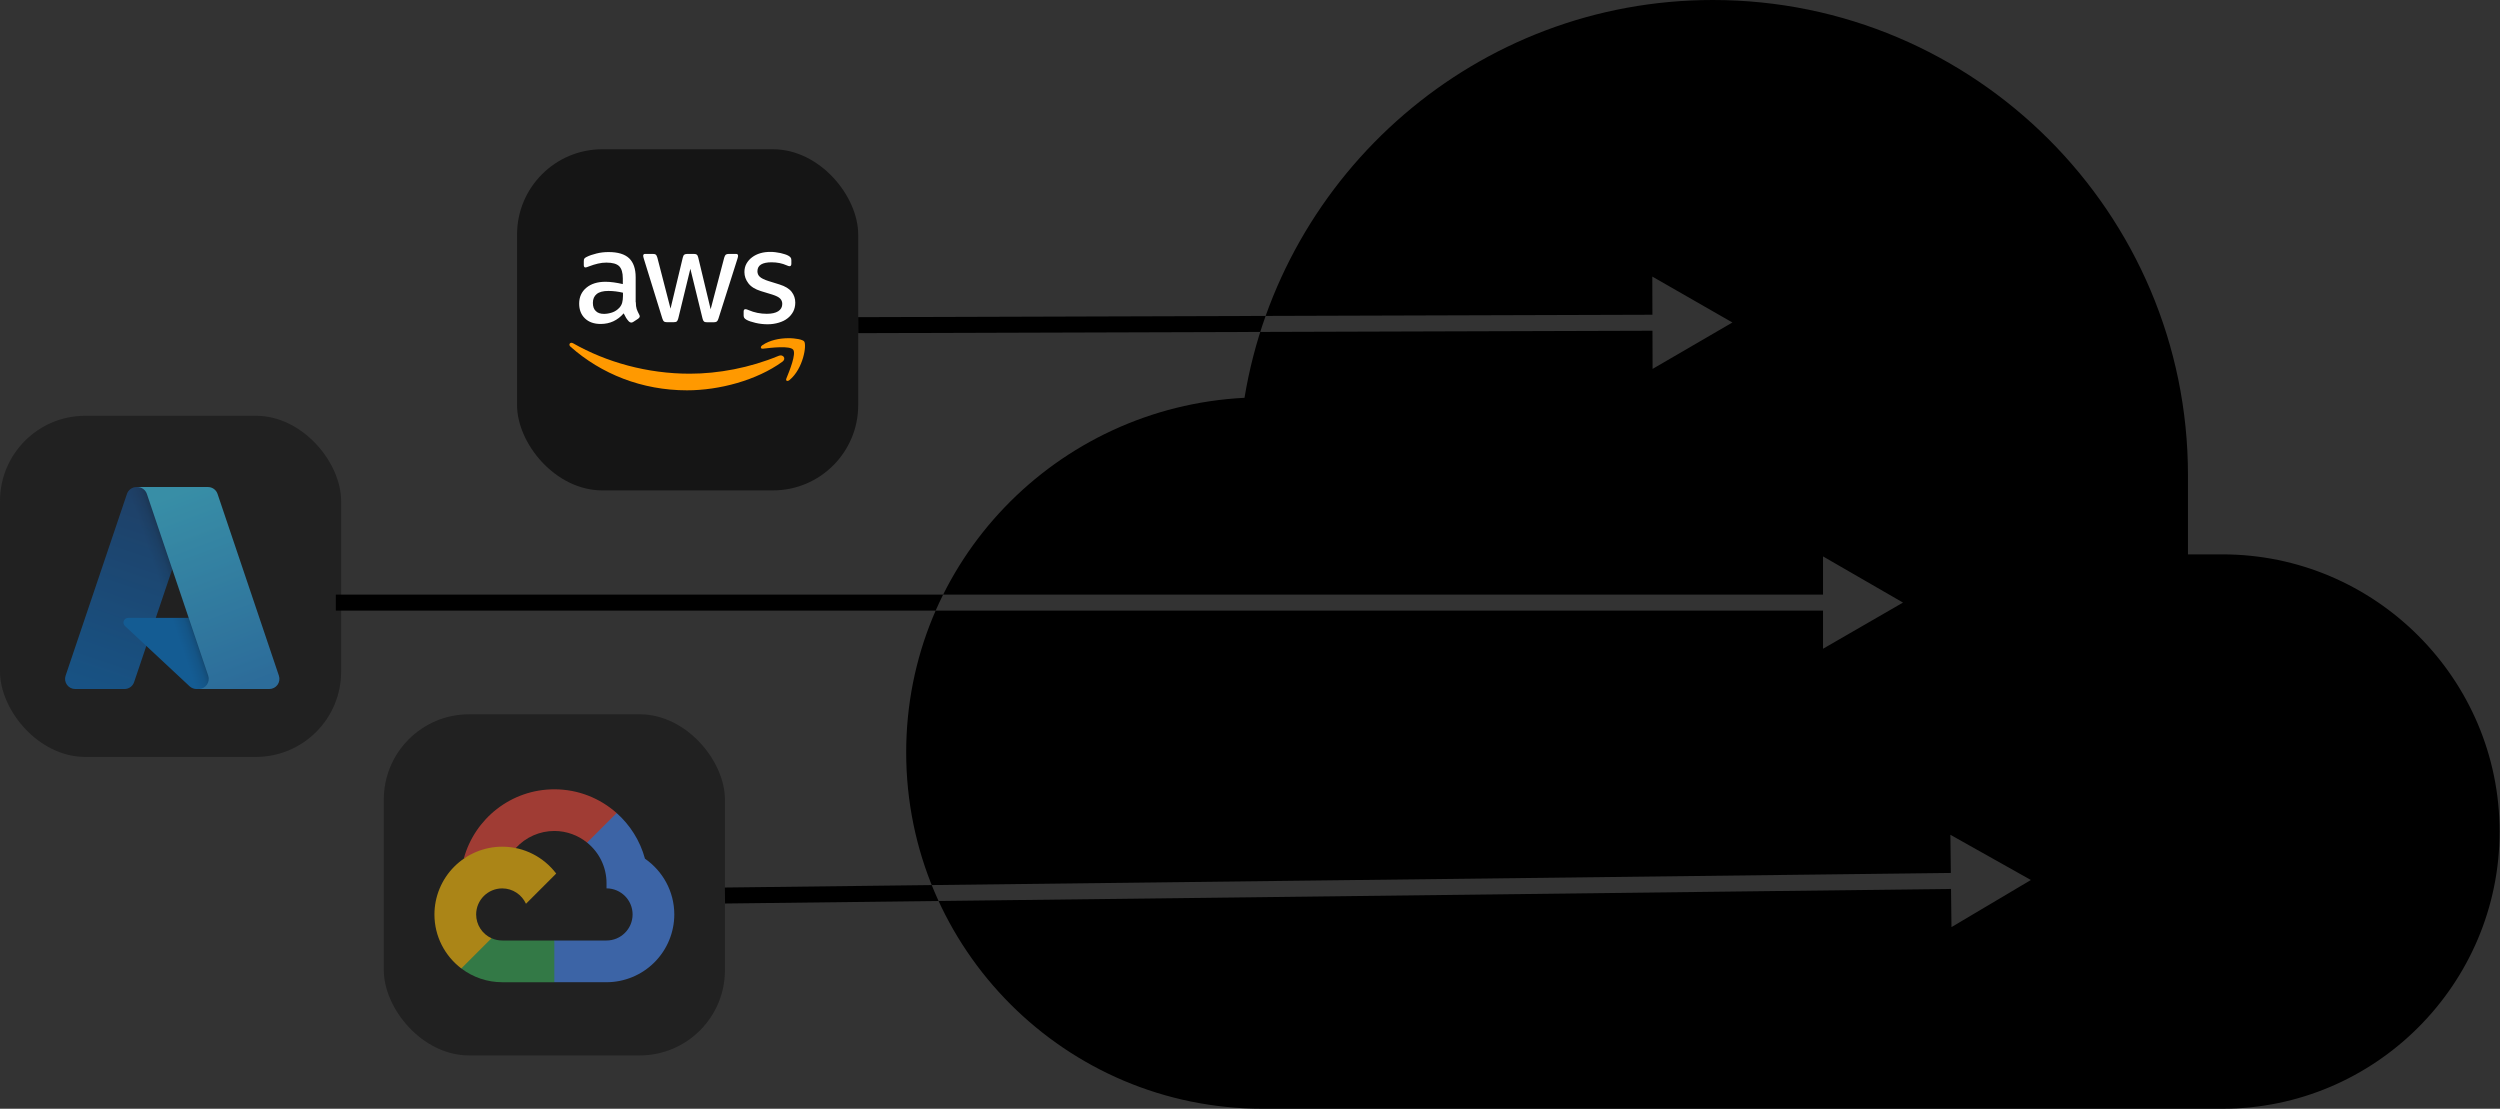
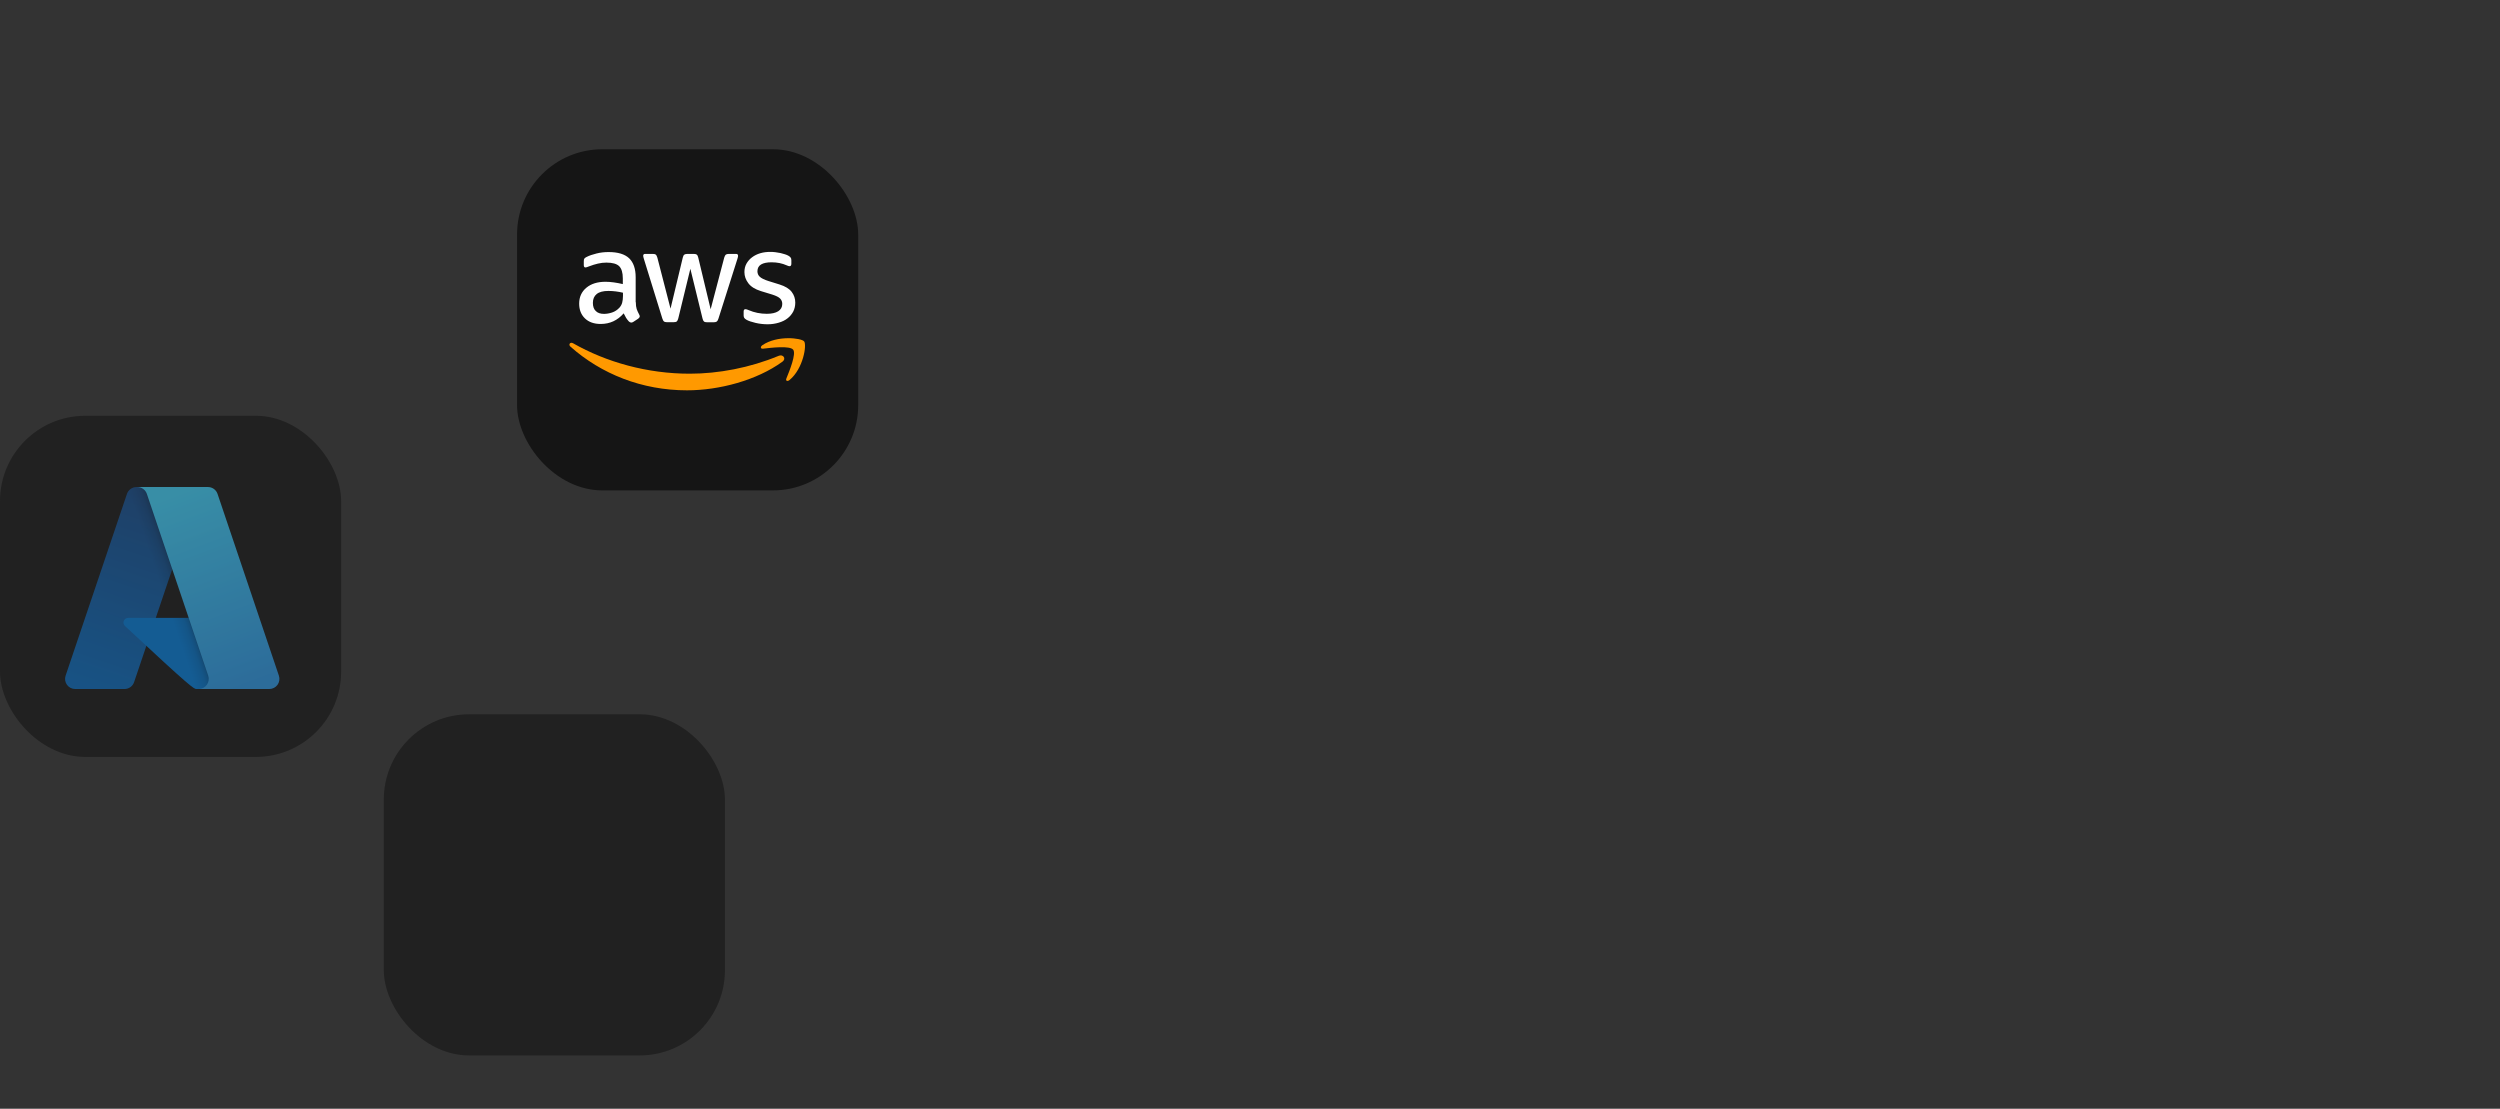
<svg xmlns="http://www.w3.org/2000/svg" width="469" height="208" viewBox="0 0 469 208" fill="none">
  <rect x="0" y="0" width="469" height="208" fill="#333333" stroke="none" />
  <rect x="97" y="28" width="64" height="64" rx="16" fill="#151515" />
  <g clip-path="url(#clip0_19_909)">
    <path d="M119.28 56.688C119.28 57.223 119.339 57.656 119.442 57.974C119.559 58.292 119.706 58.638 119.912 59.014C119.986 59.129 120.015 59.245 120.015 59.346C120.015 59.49 119.927 59.635 119.736 59.779L118.81 60.386C118.677 60.472 118.545 60.516 118.427 60.516C118.28 60.516 118.133 60.444 117.986 60.314C117.781 60.097 117.604 59.866 117.457 59.635C117.31 59.389 117.163 59.115 117.002 58.783C115.855 60.111 114.415 60.776 112.68 60.776C111.445 60.776 110.46 60.429 109.74 59.736C109.02 59.043 108.652 58.118 108.652 56.963C108.652 55.735 109.093 54.739 109.99 53.988C110.887 53.237 112.077 52.861 113.591 52.861C114.091 52.861 114.606 52.904 115.149 52.977C115.693 53.049 116.252 53.164 116.84 53.294V52.24C116.84 51.142 116.605 50.377 116.149 49.929C115.679 49.481 114.885 49.265 113.753 49.265C113.239 49.265 112.709 49.322 112.166 49.453C111.622 49.583 111.092 49.741 110.578 49.944C110.343 50.045 110.166 50.102 110.063 50.131C109.961 50.16 109.887 50.175 109.828 50.175C109.623 50.175 109.52 50.03 109.52 49.727V49.019C109.52 48.788 109.549 48.615 109.623 48.514C109.696 48.413 109.828 48.312 110.034 48.21C110.549 47.95 111.166 47.734 111.886 47.56C112.606 47.373 113.371 47.286 114.179 47.286C115.929 47.286 117.207 47.676 118.031 48.456C118.839 49.236 119.251 50.42 119.251 52.009V56.688H119.28ZM113.312 58.884C113.797 58.884 114.297 58.797 114.826 58.624C115.355 58.45 115.826 58.133 116.223 57.699C116.458 57.425 116.634 57.122 116.722 56.775C116.811 56.428 116.869 56.01 116.869 55.519V54.912C116.443 54.811 115.987 54.724 115.517 54.666C115.047 54.609 114.591 54.58 114.135 54.58C113.15 54.58 112.43 54.767 111.945 55.157C111.46 55.547 111.225 56.096 111.225 56.818C111.225 57.497 111.401 58.003 111.769 58.349C112.121 58.71 112.636 58.884 113.312 58.884ZM125.116 60.444C124.851 60.444 124.675 60.4 124.557 60.299C124.44 60.212 124.337 60.01 124.248 59.736L120.794 48.572C120.706 48.283 120.662 48.095 120.662 47.994C120.662 47.763 120.779 47.633 121.015 47.633H122.455C122.734 47.633 122.925 47.676 123.028 47.777C123.146 47.864 123.234 48.066 123.322 48.34L125.792 57.902L128.085 48.34C128.158 48.052 128.247 47.864 128.364 47.777C128.482 47.691 128.688 47.633 128.952 47.633H130.128C130.408 47.633 130.599 47.676 130.716 47.777C130.834 47.864 130.937 48.066 130.995 48.34L133.318 58.017L135.861 48.34C135.949 48.052 136.052 47.864 136.155 47.777C136.273 47.691 136.464 47.633 136.728 47.633H138.095C138.331 47.633 138.463 47.748 138.463 47.994C138.463 48.066 138.448 48.138 138.433 48.225C138.419 48.312 138.389 48.427 138.331 48.586L134.788 59.75C134.7 60.039 134.597 60.227 134.479 60.314C134.362 60.4 134.171 60.458 133.921 60.458H132.657C132.377 60.458 132.186 60.415 132.069 60.314C131.951 60.212 131.848 60.025 131.789 59.736L129.511 50.42L127.247 59.721C127.174 60.01 127.085 60.198 126.968 60.299C126.85 60.4 126.644 60.444 126.38 60.444H125.116ZM144.004 60.834C143.24 60.834 142.476 60.747 141.741 60.574C141.006 60.4 140.433 60.212 140.05 59.996C139.815 59.866 139.653 59.721 139.595 59.591C139.536 59.461 139.506 59.317 139.506 59.187V58.45C139.506 58.147 139.624 58.003 139.845 58.003C139.933 58.003 140.021 58.017 140.109 58.046C140.197 58.075 140.33 58.133 140.477 58.191C140.976 58.407 141.52 58.58 142.094 58.696C142.682 58.812 143.255 58.869 143.843 58.869C144.769 58.869 145.489 58.71 145.989 58.393C146.489 58.075 146.753 57.613 146.753 57.021C146.753 56.616 146.621 56.284 146.356 56.01C146.092 55.735 145.592 55.49 144.872 55.259L142.74 54.609C141.667 54.276 140.874 53.785 140.388 53.136C139.903 52.5 139.653 51.792 139.653 51.041C139.653 50.435 139.786 49.9 140.05 49.438C140.315 48.976 140.668 48.572 141.109 48.254C141.55 47.922 142.049 47.676 142.637 47.503C143.225 47.329 143.843 47.257 144.49 47.257C144.813 47.257 145.151 47.272 145.474 47.315C145.813 47.358 146.121 47.416 146.43 47.474C146.724 47.546 147.003 47.618 147.268 47.705C147.532 47.792 147.738 47.878 147.885 47.965C148.091 48.08 148.238 48.196 148.326 48.326C148.414 48.441 148.458 48.6 148.458 48.803V49.481C148.458 49.785 148.341 49.944 148.12 49.944C148.003 49.944 147.812 49.886 147.562 49.77C146.724 49.395 145.783 49.207 144.739 49.207C143.902 49.207 143.24 49.337 142.784 49.611C142.329 49.886 142.094 50.305 142.094 50.897C142.094 51.301 142.241 51.648 142.535 51.922C142.829 52.197 143.372 52.471 144.151 52.717L146.239 53.367C147.297 53.699 148.062 54.161 148.517 54.753C148.973 55.345 149.193 56.024 149.193 56.775C149.193 57.396 149.061 57.959 148.811 58.45C148.547 58.941 148.194 59.375 147.738 59.721C147.282 60.083 146.739 60.343 146.107 60.53C145.445 60.732 144.754 60.834 144.004 60.834Z" fill="white" />
    <path fill-rule="evenodd" clip-rule="evenodd" d="M146.783 67.853C141.946 71.362 134.92 73.225 128.879 73.225C120.412 73.225 112.783 70.149 107.021 65.036C106.565 64.632 106.976 64.083 107.52 64.401C113.753 67.954 121.441 70.106 129.393 70.106C134.758 70.106 140.653 69.008 146.077 66.755C146.885 66.394 147.576 67.275 146.783 67.853Z" fill="#FF9900" />
    <path fill-rule="evenodd" clip-rule="evenodd" d="M148.796 65.6C148.179 64.82 144.71 65.224 143.137 65.412C142.667 65.47 142.593 65.065 143.02 64.762C145.783 62.855 150.325 63.404 150.854 64.04C151.384 64.69 150.707 69.153 148.12 71.29C147.723 71.622 147.341 71.449 147.518 71.016C148.106 69.586 149.414 66.365 148.796 65.6Z" fill="#FF9900" />
  </g>
  <g opacity="0.6">
    <rect x="72" y="134" width="64" height="64" rx="16" fill="#151515" />
    <g clip-path="url(#clip1_19_909)">
      <path d="M110.137 158.078L111.579 158.103L115.495 154.187L115.685 152.527C112.578 149.76 108.477 148.074 103.995 148.074C95.881 148.074 89.033 153.595 87.006 161.074C87.433 160.776 88.347 160.999 88.347 160.999L96.173 159.712C96.173 159.712 96.575 159.047 96.779 159.08C97.694 158.074 98.809 157.271 100.053 156.722C101.296 156.173 102.641 155.889 104 155.89C106.321 155.894 108.458 156.714 110.137 158.071V158.078Z" fill="#EA4335" />
      <path d="M120.995 161.089C120.086 157.735 118.212 154.774 115.683 152.527L110.137 158.073C112.359 159.866 113.784 162.609 113.784 165.681V166.659C116.482 166.659 118.674 168.856 118.674 171.549C118.674 174.247 116.477 176.438 113.784 176.438H104.005L103.026 177.423V183.291L104.005 184.265H113.784C117.155 184.26 120.387 182.919 122.77 180.536C125.154 178.152 126.495 174.921 126.5 171.55C126.495 167.222 124.32 163.393 120.995 161.09V161.089Z" fill="#4285F4" />
      <path d="M94.216 184.271H103.99V176.438H94.216C93.522 176.438 92.836 176.289 92.204 176.001L90.793 176.433L86.876 180.35L86.533 181.672C88.74 183.355 91.44 184.267 94.216 184.266L94.216 184.271Z" fill="#34A853" />
      <path d="M94.216 158.839C90.845 158.844 87.614 160.185 85.23 162.569C82.846 164.952 81.505 168.184 81.5 171.555C81.5 175.684 83.478 179.356 86.539 181.682L92.209 176.012C91.35 175.625 90.622 174.998 90.111 174.208C89.6 173.417 89.327 172.496 89.326 171.555C89.326 168.857 91.523 166.665 94.216 166.665C96.199 166.665 97.903 167.86 98.674 169.548L104.344 163.878C102.019 160.817 98.346 158.839 94.217 158.839H94.216Z" fill="#FBBC05" />
    </g>
  </g>
  <g opacity="0.6">
    <rect y="78" width="64" height="64" rx="16" fill="#151515" />
    <g clip-path="url(#clip2_19_909)">
      <path d="M25.612 91.366H37.512L25.159 127.968C25.032 128.345 24.79 128.671 24.467 128.903C24.145 129.134 23.758 129.259 23.361 129.259H14.1C13.799 129.259 13.502 129.188 13.235 129.05C12.967 128.913 12.736 128.714 12.561 128.47C12.385 128.225 12.271 127.943 12.226 127.645C12.181 127.348 12.208 127.044 12.305 126.759L23.814 92.657C23.941 92.281 24.183 91.954 24.505 91.722C24.828 91.49 25.215 91.366 25.612 91.366V91.366Z" fill="url(#paint0_linear_19_909)" />
-       <path d="M42.904 115.916H24.034C23.858 115.916 23.687 115.969 23.542 116.067C23.396 116.166 23.284 116.306 23.22 116.469C23.156 116.632 23.142 116.811 23.181 116.982C23.219 117.153 23.309 117.309 23.437 117.428L35.563 128.746C35.916 129.076 36.381 129.259 36.864 129.259H47.549L42.904 115.916Z" fill="#0078D4" />
+       <path d="M42.904 115.916H24.034C23.858 115.916 23.687 115.969 23.542 116.067C23.396 116.166 23.284 116.306 23.22 116.469C23.156 116.632 23.142 116.811 23.181 116.982C23.219 117.153 23.309 117.309 23.437 117.428C35.916 129.076 36.381 129.259 36.864 129.259H47.549L42.904 115.916Z" fill="#0078D4" />
      <path d="M25.611 91.366C25.21 91.364 24.819 91.491 24.494 91.728C24.17 91.965 23.93 92.299 23.809 92.681L12.318 126.728C12.216 127.014 12.183 127.32 12.224 127.621C12.265 127.922 12.378 128.209 12.553 128.457C12.728 128.706 12.961 128.908 13.231 129.048C13.501 129.187 13.8 129.259 14.104 129.259H23.605C23.958 129.195 24.289 129.039 24.563 128.807C24.837 128.574 25.044 128.272 25.163 127.933L27.455 121.18L35.64 128.814C35.983 129.098 36.413 129.255 36.858 129.259H47.504L42.835 115.916L29.224 115.919L37.554 91.366H25.611Z" fill="url(#paint1_linear_19_909)" />
      <path d="M40.811 92.654C40.684 92.279 40.443 91.952 40.12 91.721C39.798 91.49 39.412 91.366 39.016 91.366H25.753C26.149 91.366 26.536 91.49 26.858 91.721C27.18 91.952 27.421 92.279 27.548 92.654L39.058 126.758C39.154 127.043 39.181 127.347 39.137 127.645C39.092 127.942 38.977 128.225 38.802 128.469C38.627 128.714 38.395 128.913 38.128 129.05C37.86 129.187 37.564 129.259 37.263 129.259H50.526C50.827 129.259 51.123 129.187 51.391 129.05C51.658 128.912 51.889 128.713 52.065 128.469C52.24 128.225 52.355 127.942 52.399 127.644C52.444 127.347 52.417 127.043 52.321 126.758L40.811 92.654Z" fill="url(#paint2_linear_19_909)" />
    </g>
  </g>
-   <path fill-rule="evenodd" clip-rule="evenodd" d="M260.034 208H416.926C445.57 208 468.926 184.645 468.926 156C468.926 127.355 445.57 104 416.926 104H410.463V89.143C410.463 39.966 370.497 0 321.32 0C277.09 0 240.423 32.359 233.47 74.627C198.154 76.425 170 105.382 170 141.143C170 178.063 199.937 208 236.857 208H260.034ZM309.972 51.886L324.998 60.5L310.025 69.206L310.003 62.046L161.005 62.5L160.995 59.5L309.994 59.046L309.972 51.886ZM365.892 156.606L380.994 165.087L366.098 173.925L366.012 166.766L136.018 169.5L135.982 166.5L365.977 163.766L365.892 156.606ZM342 104.383L357 113.044L342 121.704V114.544H63V111.544H342V104.383Z" fill="black" />
  <defs>
    <linearGradient id="paint0_linear_19_909" x1="29.949" y1="94.174" x2="17.59" y2="130.685" gradientUnits="userSpaceOnUse">
      <stop stop-color="#114A8B" />
      <stop offset="1" stop-color="#0669BC" />
    </linearGradient>
    <linearGradient id="paint1_linear_19_909" x1="33.809" y1="111.189" x2="30.95" y2="112.155" gradientUnits="userSpaceOnUse">
      <stop stop-opacity="0.3" />
      <stop offset="0.071" stop-opacity="0.2" />
      <stop offset="0.321" stop-opacity="0.1" />
      <stop offset="0.623" stop-opacity="0.05" />
      <stop offset="1" stop-opacity="0" />
    </linearGradient>
    <linearGradient id="paint2_linear_19_909" x1="32.237" y1="93.109" x2="45.803" y2="129.251" gradientUnits="userSpaceOnUse">
      <stop stop-color="#3CCBF4" />
      <stop offset="1" stop-color="#2892DF" />
    </linearGradient>
    <clipPath id="clip0_19_909">
      <rect width="45" height="26.827" fill="white" transform="translate(106.5 46.5)" />
    </clipPath>
    <clipPath id="clip1_19_909">
-       <rect width="45" height="36.346" fill="white" transform="translate(81.5 148)" />
-     </clipPath>
+       </clipPath>
    <clipPath id="clip2_19_909">
      <rect width="45" height="45" fill="white" transform="translate(9.5 87.5)" />
    </clipPath>
  </defs>
</svg>